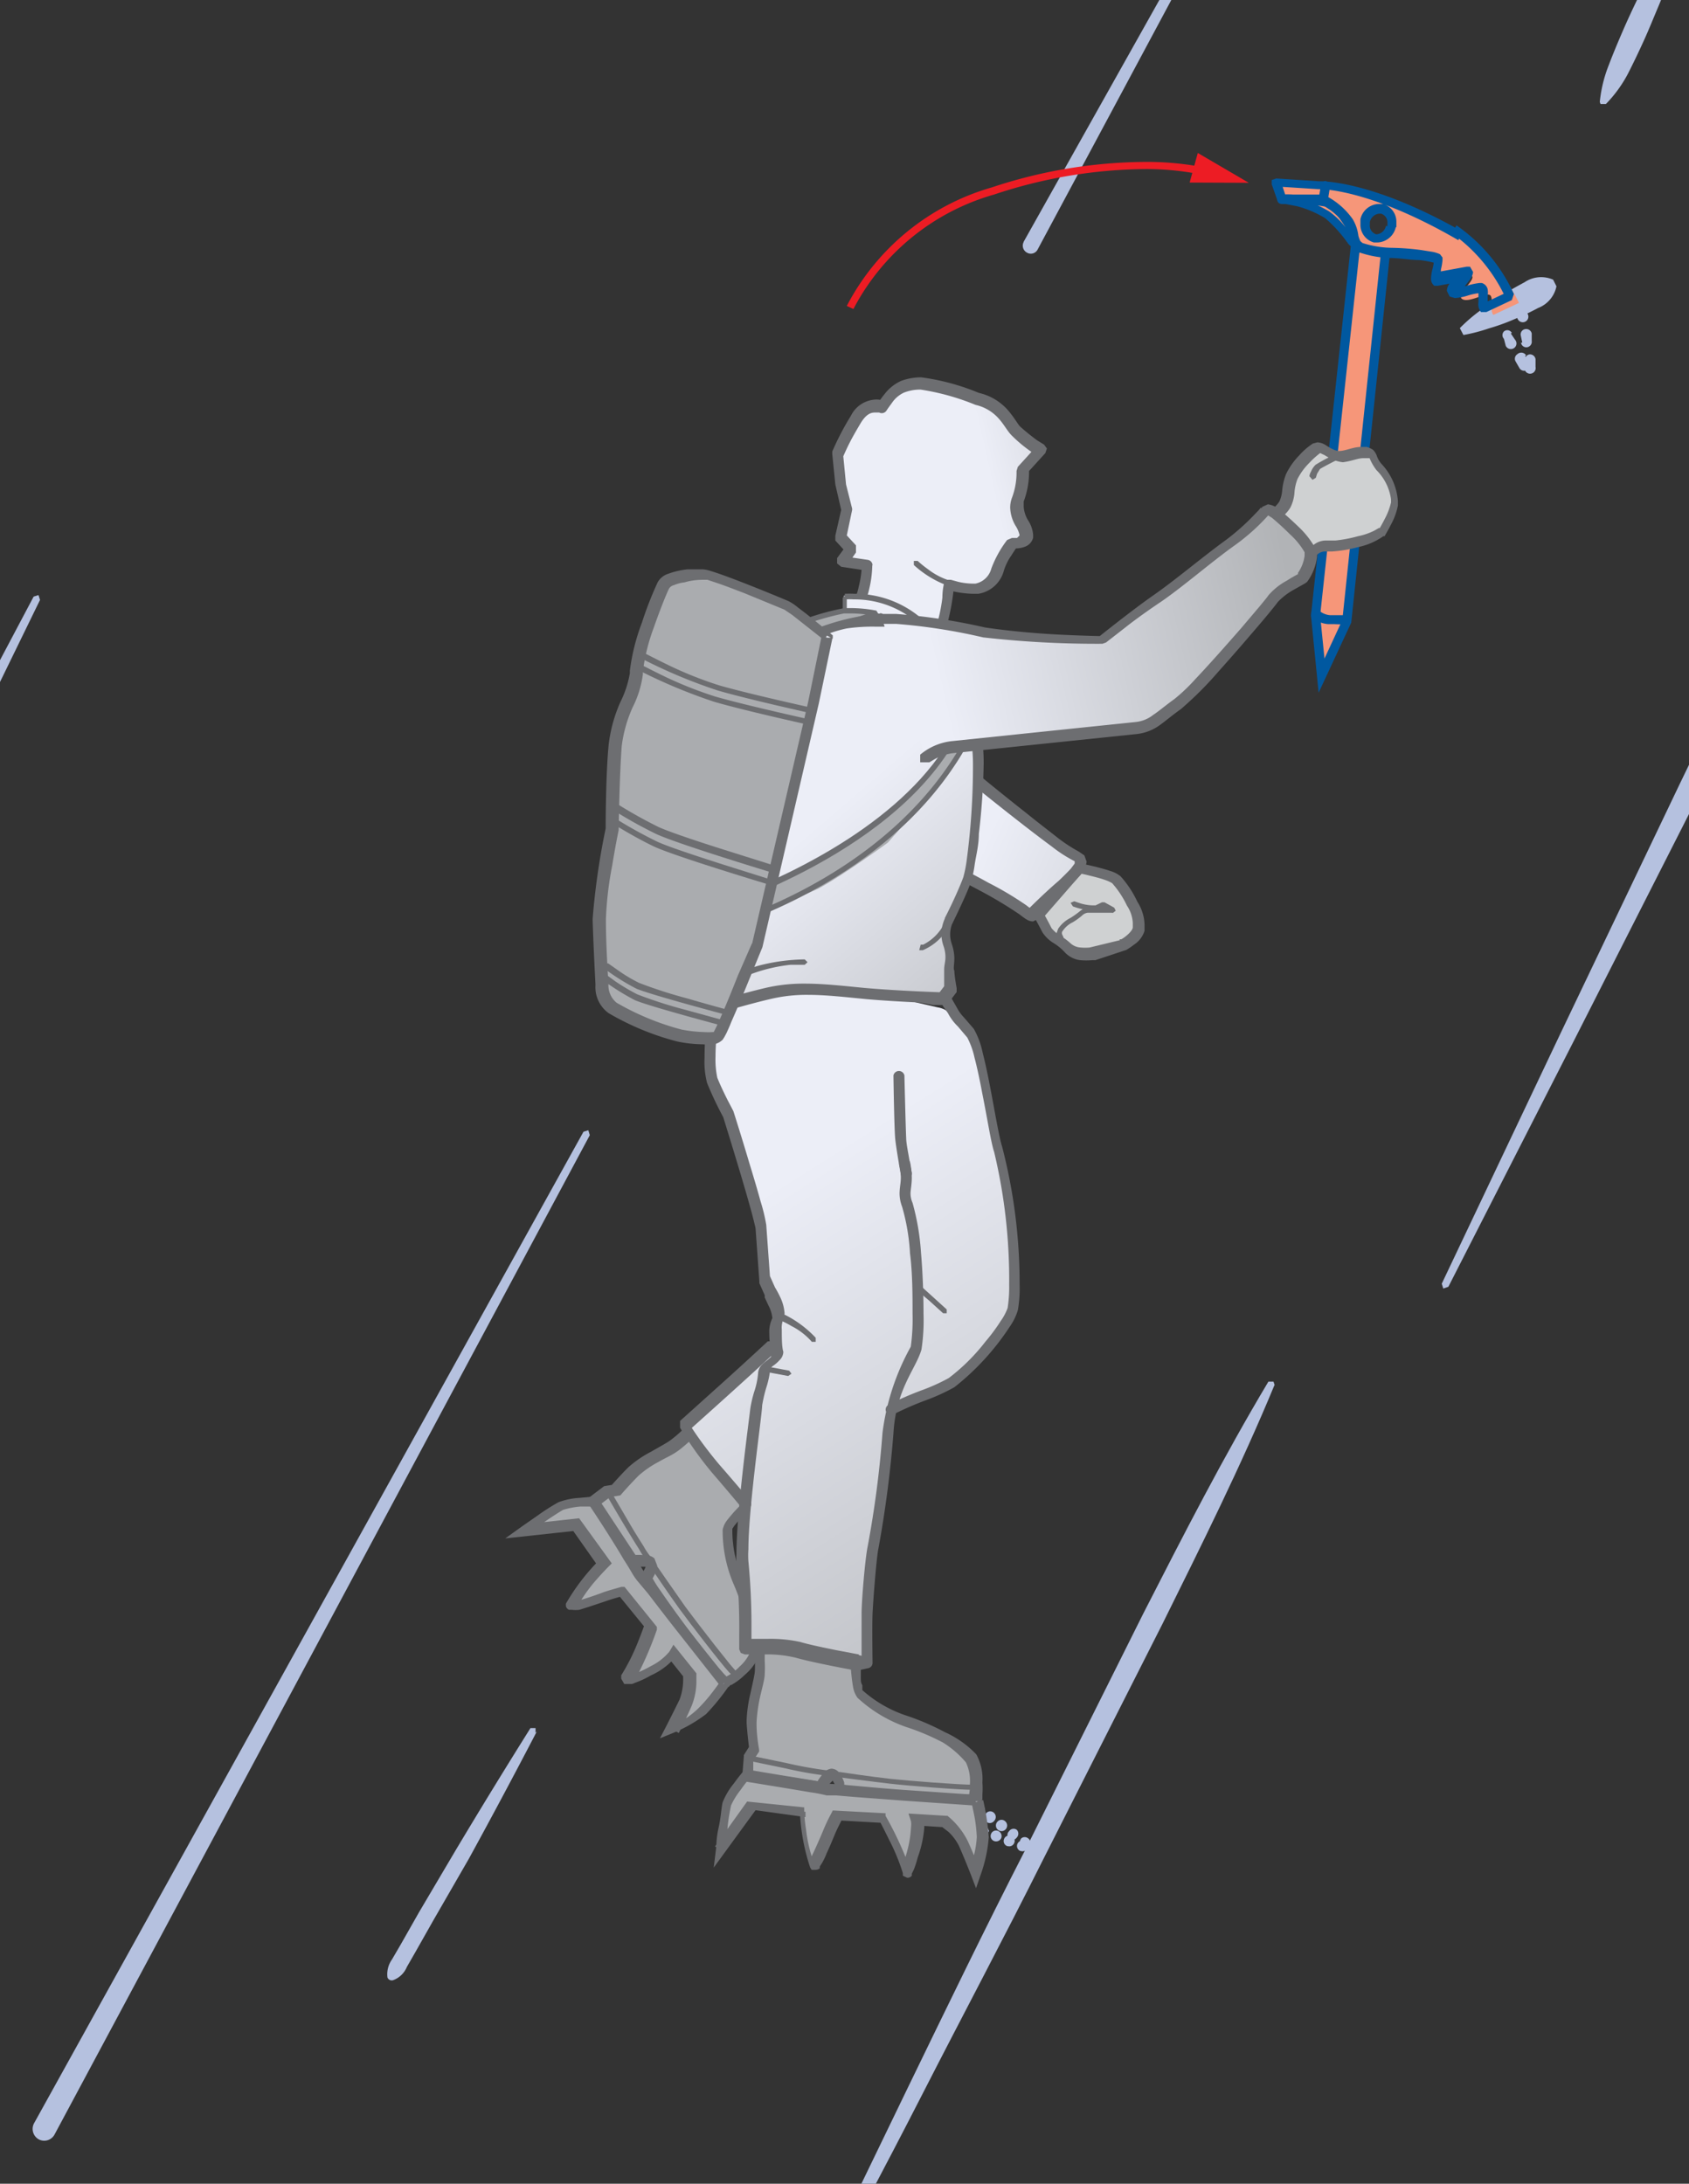
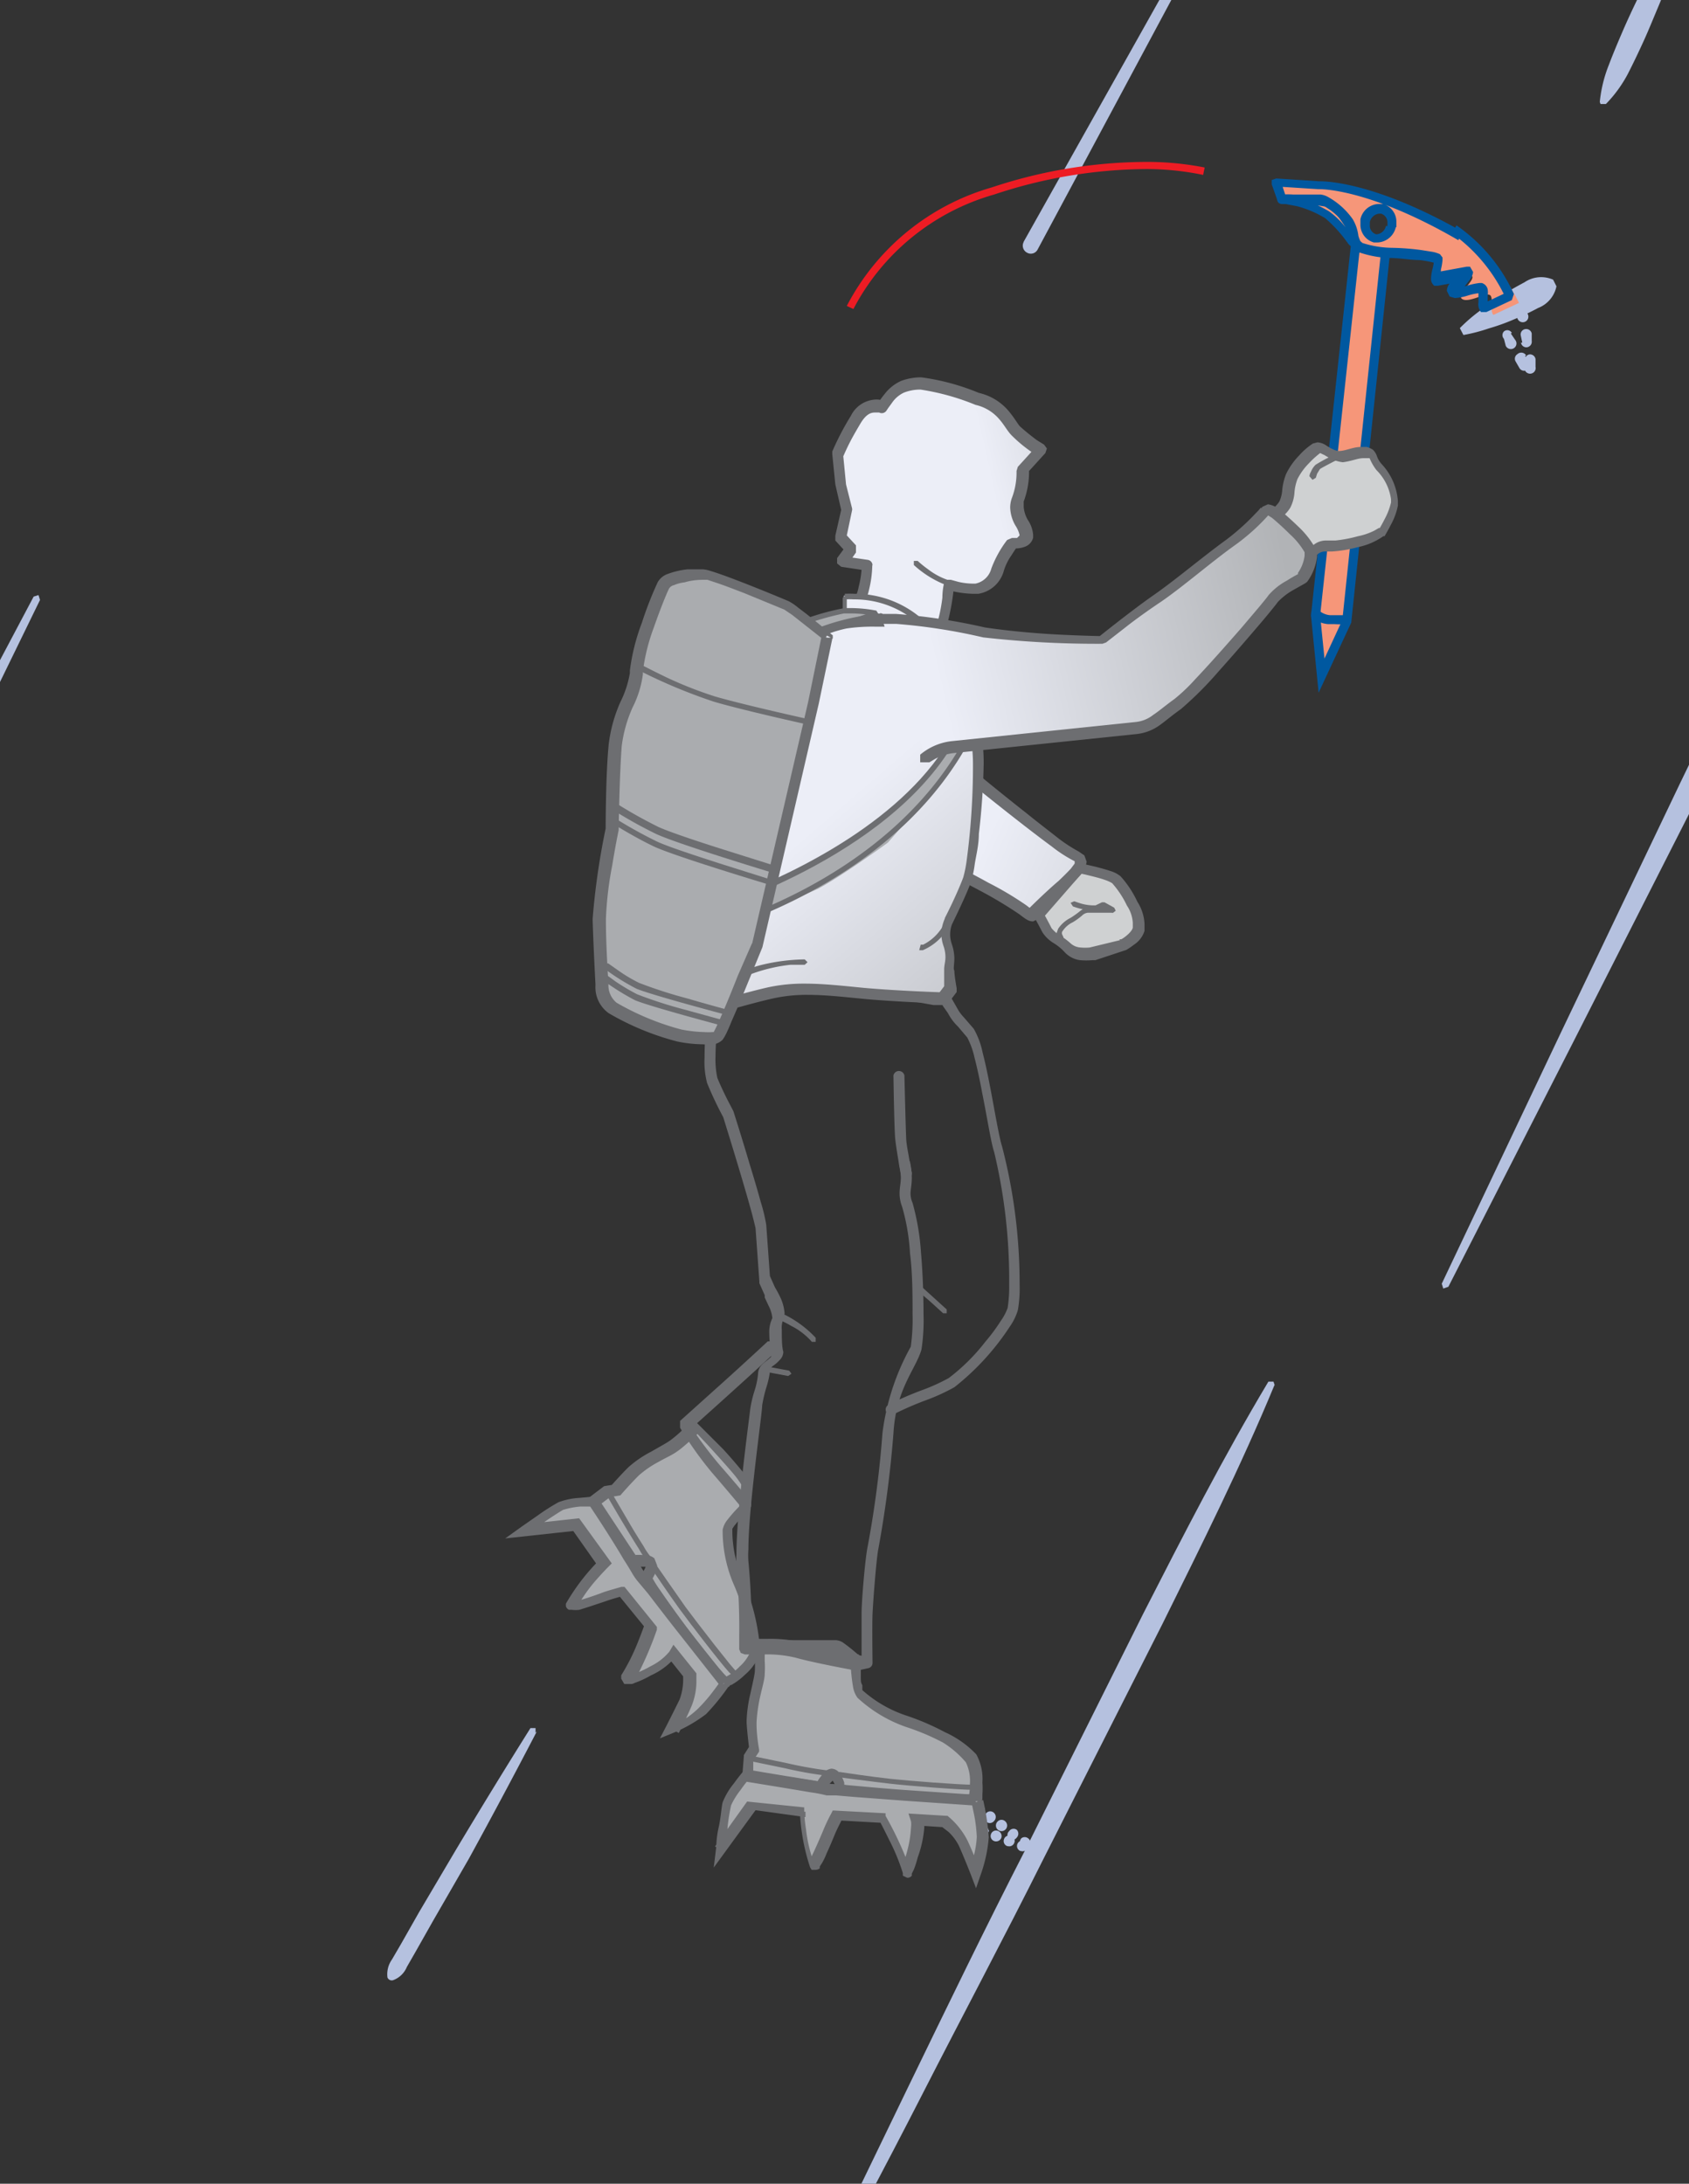
<svg xmlns="http://www.w3.org/2000/svg" xmlns:xlink="http://www.w3.org/1999/xlink" viewBox="0 0 66.26 85.65">
  <rect x="0" y="0" width="66.26" height="85.65" fill="#333333" stroke="none" />
  <defs>
    <style>.cls-1{fill:none;}.cls-2{clip-path:url(#clip-path);}.cls-3{fill:#b5c1df;}.cls-4{fill:#f69679;}.cls-5{fill:#0058a0;}.cls-6{fill:#aaacaf;}.cls-7{fill:#6d6e71;}.cls-8{clip-path:url(#clip-path-4);}.cls-9{fill:url(#linear-gradient);}.cls-10{clip-path:url(#clip-path-8);}.cls-11{clip-path:url(#clip-path-9);}.cls-12{fill:url(#linear-gradient-2);}.cls-13{fill:#cfd1d2;}.cls-14{clip-path:url(#clip-path-11);}.cls-15{fill:url(#linear-gradient-3);}.cls-16{clip-path:url(#clip-path-13);}.cls-17{fill:url(#linear-gradient-4);}.cls-18{clip-path:url(#clip-path-15);}.cls-19{fill:url(#linear-gradient-5);}.cls-20{clip-path:url(#clip-path-17);}.cls-21{fill:url(#linear-gradient-6);}.cls-22{clip-path:url(#clip-path-19);}.cls-23{fill:url(#linear-gradient-7);}.cls-24{fill:#ed1c24;}</style>
    <clipPath id="clip-path">
      <polyline class="cls-1" points="0 85.65 66.26 85.65 66.26 0 0 0 0 85.65" />
    </clipPath>
    <clipPath id="clip-path-4">
-       <path class="cls-1" d="M31.67,38.4c-.36,0-3.68.57-3.68.57a16.12,16.12,0,0,0-.06,3.36,11.87,11.87,0,0,0,.64,1.34s1.24,4,1.27,4.41L30,50.17l.22.47s.47.8.31,1.06l-.19,1c-.91.87-3.44,3.13-3.44,3.13a15.1,15.1,0,0,0,1.22,1.64c.69.8,1.14,1.42,1.14,1.42l-.05,2.23a28.45,28.45,0,0,1,0,3.53,12.55,12.55,0,0,1,2.75,0,18,18,0,0,1,1.78.67L34,65.2s.08-1.56.1-2,.11-2.35.2-2.78a47.42,47.42,0,0,0,.8-5.21l2.26-1a8.71,8.71,0,0,0,2.4-2.89,20.05,20.05,0,0,0-.59-6.22c-.2-.62-.66-4-1.08-4.55l-.38-.46a4.87,4.87,0,0,1-.41-.31.89.89,0,0,0-.52-.27s-4.65-1.08-5.11-1.08h0" />
-     </clipPath>
+       </clipPath>
    <linearGradient id="linear-gradient" x1="-2450.99" y1="-3939.55" x2="-2449.99" y2="-3939.55" gradientTransform="translate(-100867.74 62816.16) rotate(90) scale(25.61)" gradientUnits="userSpaceOnUse">
      <stop offset="0" stop-color="#eceef7" />
      <stop offset="1" stop-color="#b1b3b6" />
    </linearGradient>
    <clipPath id="clip-path-8">
      <path class="cls-1" d="M-45.55,46.8A12.93,12.93,0,0,0-45,48.18s.95,4.07.95,4.49v2.09l.18.48s.42.84.24,1.08a3.5,3.5,0,0,0-.12,1.38c0,.3.12.36.12.66s-.6,1.09-.66,1.45A40.18,40.18,0,0,0-45,66.07c0,.28-.64,3.23-.64,3.23a4.21,4.21,0,0,0,2,1c.7,0,1.93.16,1.93.16l1.3.36a17.68,17.68,0,0,0,.16-4.12,3.5,3.5,0,0,1,.2-1.49,23.5,23.5,0,0,0,1.15-4.17,24.5,24.5,0,0,1,.66-3.23s.4-4.52.06-5.63c-.18-.6.14-.75,0-1.59,0,0,.15,0,.69.39a5.94,5.94,0,0,0,2,1c.3,0,.68.4.68.4a6.1,6.1,0,0,1-.6,1A13.39,13.39,0,0,0-37,56.26c-.3,1.22-1.42,4.76-1.42,4.76a5.11,5.11,0,0,0,2,1.46,4.15,4.15,0,0,0,2.26-.17s.8-2.42,1.19-3.47,2-3.58,2.68-5.19a4.15,4.15,0,0,0,.26-2.6,13.35,13.35,0,0,0-3.18-3.89c-.66-.54-2.61-2-2.79-2.27a1,1,0,0,0-.5-.31s-4.67-1.43-5-1.43L-45,43.06a17.86,17.86,0,0,0-.54,3.74" />
    </clipPath>
    <clipPath id="clip-path-9">
      <polyline class="cls-1" points="-33.82 36.2 -17.85 63.91 -41.78 77.7 -57.75 49.98 -33.82 36.2" />
    </clipPath>
    <linearGradient id="linear-gradient-2" x1="-2451.36" y1="-3936.23" x2="-2450.36" y2="-3936.23" gradientTransform="matrix(0, 20.87, -20.87, 0, -82187.25, 51204.87)" xlink:href="#linear-gradient" />
    <clipPath id="clip-path-11">
      <path class="cls-1" d="M37.09,33.94c.71.43,2.48,1.28,3.06,1.73s.46.1.46.1.58-.61,1.07-1.06,1-1,.56-1.13a41.81,41.81,0,0,1-3.8-2.89l-1.35,3.25" />
    </clipPath>
    <linearGradient id="linear-gradient-3" x1="-2466.73" y1="-3937.53" x2="-2465.73" y2="-3937.53" gradientTransform="translate(-56796.27 35626.7) rotate(90) scale(14.43)" xlink:href="#linear-gradient" />
    <clipPath id="clip-path-13">
      <path class="cls-1" d="M35.39,15.15a2.19,2.19,0,0,0-.8.8s-.53-.29-1,.48a9.79,9.79,0,0,0-.71,1.37L33,19l.24,1L33,21l.44.48-.35.49,1,.15a2.9,2.9,0,0,1-.92,2.19c-.61.44,1.9.77,1.9.77l1.61.06a2.12,2.12,0,0,0,.4-.75,8.23,8.23,0,0,0,.24-1.48,3,3,0,0,0,1.08.14,1,1,0,0,0,.78-.75,4.14,4.14,0,0,1,.58-1s.47,0,.55-.25-.56-.82-.32-1.44a3,3,0,0,0,.2-1.18l.71-.77a5.34,5.34,0,0,1-1-.76,2.65,2.65,0,0,0-1.51-1.25A9.6,9.6,0,0,0,36.11,15a2.11,2.11,0,0,0-.72.13" />
    </clipPath>
    <linearGradient id="linear-gradient-4" x1="-2487.06" y1="-3952.25" x2="-2486.06" y2="-3952.25" gradientTransform="translate(22721.27 36075.67) scale(9.12)" xlink:href="#linear-gradient" />
    <clipPath id="clip-path-15">
      <path class="cls-1" d="M33.21,24.38a4.88,4.88,0,0,0-1.72.73c-1.69,1.48-2.15,5.76-2.24,6.46a13.76,13.76,0,0,1-1,3.78,9.72,9.72,0,0,0-.93,3.52,1.56,1.56,0,0,0,.29.79s1.59-.47,2.55-.69a12.42,12.42,0,0,1,3.75,0c1.38.12,3,.18,3,.18l.28-.37s0-.48-.08-.66a3,3,0,0,0-.05-1,1.25,1.25,0,0,1,0-.93s.55-1.11.74-1.64a23,23,0,0,0,.44-5.43,6.78,6.78,0,0,0-.92-3c-.43-.58-1.39-1.76-2.36-1.8l-.65,0a6.64,6.64,0,0,0-1.2.08" />
    </clipPath>
    <linearGradient id="linear-gradient-5" x1="-2458.06" y1="-3930.21" x2="-2457.06" y2="-3930.21" gradientTransform="translate(-56332.55 35280.22) rotate(90) scale(14.34)" xlink:href="#linear-gradient" />
    <clipPath id="clip-path-17">
      <path class="cls-1" d="M33.11,23.39v.8a3.35,3.35,0,0,1,1-.12,5.39,5.39,0,0,1,2,.87l1.05.93a5.39,5.39,0,0,0-.82-1.2,3.84,3.84,0,0,0-2.92-1.3,2.63,2.63,0,0,0-.36,0" />
    </clipPath>
    <linearGradient id="linear-gradient-6" x1="-2482.56" y1="-3881.26" x2="-2481.56" y2="-3881.26" gradientTransform="translate(-17798.23 11429.34) rotate(90) scale(4.59)" xlink:href="#linear-gradient" />
    <clipPath id="clip-path-19">
      <path class="cls-1" d="M49.66,20a7.34,7.34,0,0,1-1.41,1.29c-.93.68-2,1.62-2.87,2.19s-2.16,1.64-2.16,1.64a37.93,37.93,0,0,1-4.61-.33,15.35,15.35,0,0,0-4-.51l1.69,5.44a2.1,2.1,0,0,1,1.11-.46c.85-.09,6.58-.68,7.22-.76s.93-.44,1.63-.94A43.9,43.9,0,0,0,50,23.45a4.46,4.46,0,0,1,1.16-.8s.49-.67.3-1.1a6.1,6.1,0,0,0-1.35-1.43.63.63,0,0,0-.32-.16l-.08.05" />
    </clipPath>
    <linearGradient id="linear-gradient-7" x1="-2472.34" y1="-3952.65" x2="-2471.34" y2="-3952.65" gradientTransform="translate(35441.02 56631.52) scale(14.32)" xlink:href="#linear-gradient" />
  </defs>
  <g id="Layer_2" data-name="Layer 2">
    <g id="Layer_1-2" data-name="Layer 1">
      <g class="cls-2">
-         <path class="cls-3" d="M1.57,23.53-3.75,34.44-9,45.38c-1.79,3.63-3.7,7.2-5.57,10.79s-3.83,7.12-5.85,10.64l-.2,0-.05-.18c1.65-3.7,3.39-7.35,5.15-11S-12,48.41-10.1,44.83l5.74-10.7L1.32,23.4l.19-.06.06.19" />
-         <path class="cls-3" d="M23.14,44.52l-21,39.2a.46.46,0,0,1-.62.19.47.47,0,0,1-.19-.62h0l21.56-38.9.19-.06.06.2" />
+         <path class="cls-3" d="M1.57,23.53-3.75,34.44-9,45.38c-1.79,3.63-3.7,7.2-5.57,10.79s-3.83,7.12-5.85,10.64l-.2,0-.05-.18S-12,48.41-10.1,44.83l5.74-10.7L1.32,23.4l.19-.06.06.19" />
        <path class="cls-3" d="M40.16,9.48l8.42-15,.2-.06.06.19L40.71,9.78a.3.3,0,0,1-.42.13.31.31,0,0,1-.13-.42h0" />
        <path class="cls-3" d="M62.76,4a5.33,5.33,0,0,1,.35-1.44c.17-.45.36-.9.55-1.34s.4-.89.61-1.32.43-.87.67-1.3a.36.36,0,0,1,.48-.14.37.37,0,0,1,.16.43c-.16.46-.33.91-.52,1.36s-.37.9-.57,1.34-.41.88-.63,1.31A5.12,5.12,0,0,1,63,4.08h-.21L62.76,4" />
        <path class="cls-3" d="M21.06,67.91q-1.3,2.5-2.67,5L17,75.32l-.69,1.22-.35.61a.93.93,0,0,1-.52.51.18.18,0,0,1-.24-.1v0a1,1,0,0,1,.18-.71l.35-.6L16.44,75l1.43-2.42q1.44-2.41,2.94-4.8l.2,0,0,.18" />
        <path class="cls-3" d="M50,54.32c-1.32,3.19-2.86,6.27-4.39,9.36L40.94,72.9C39.39,76,37.79,79,36.21,82.09s-3.2,6.11-4.8,9.16l-.2.06-.06-.19c1.5-3.1,3-6.22,4.5-9.31s3-6.19,4.58-9.27l4.62-9.25c1.57-3.07,3.14-6.14,4.91-9.1l.2,0,.06.18" />
        <path class="cls-3" d="M56.56,50.35l4.66-9.82,4.69-9.81c3.16-6.52,6.29-13.06,9.49-19.56a.56.56,0,0,1,.74-.25.56.56,0,0,1,.25.74c-3.2,6.5-6.48,13-9.71,19.45l-4.92,9.69-4.94,9.68-.2.07-.06-.19" />
        <path class="cls-3" d="M57.27,12.87a6.49,6.49,0,0,1,.8-.69,10,10,0,0,1,.85-.6c.29-.18.59-.35.89-.51a1.16,1.16,0,0,1,1.12-.1l.13.26a1.16,1.16,0,0,1-.72.85,9.9,9.9,0,0,1-.93.44,8.18,8.18,0,0,1-1,.36,6.75,6.75,0,0,1-1,.26Z" />
        <path class="cls-4" d="M50.28,7.81A5.15,5.15,0,0,1,52,8.44c.6.39.85,1.1,1.15,1.13.65.06-.85-1.7-.75-1.7l-2.16-.06" />
        <path class="cls-5" d="M50.31,7.63a5.23,5.23,0,0,1,1.83.66,3.17,3.17,0,0,1,.73.74,2.66,2.66,0,0,0,.23.28l.11.08h0v.07l-.05,0,0,0v.07l-.05,0,.06,0-.07,0v0l.06,0-.07,0h0a.67.67,0,0,0-.12-.31,7.36,7.36,0,0,0-.47-.72l-.21-.3L52.3,8l0,0,0-.09,0-.13.14-.06v0h0v0h0v.18l0-.18h0v.18l0-.18,0,.18-.07-.16,0,0,0,.18-.07-.16.07.16-.12-.13,0,0,.07.16-.12-.13.12.13h-.18l.06-.13.12.13h0l-.1.15a.19.19,0,0,1-.08-.15h.18l-.1.15.1-.15,0,.18-.06,0,.1-.15,0,.18,0-.17v.17h0l0-.17v.17L51.34,8,50.28,8a.18.18,0,0,1-.17-.19.17.17,0,0,1,.18-.17l1.08,0,.74,0h.39l0,0s.07,0,.08.15L52.56,8l-.07,0h-.05V7.88l.13.11-.13.06V7.88l.13.11-.13-.11h.17l0,.11-.13-.11h0l.13-.06v.06h-.14l.13-.06h0l.17.25c.14.19.32.44.47.69a1.55,1.55,0,0,1,.29.69l-.08.21-.23.09h0a.58.58,0,0,1-.33-.19,5.34,5.34,0,0,0-.9-1,4.19,4.19,0,0,0-1.1-.47L50.42,8l-.16,0a.17.17,0,0,1-.15-.2A.17.17,0,0,1,50.31,7.63Z" />
      </g>
      <polygon class="cls-4" points="53.17 9.69 51.61 24.14 51.85 26.5 52.84 24.37 54.35 9.89 53.17 9.69" />
      <polygon class="cls-5" points="53.17 9.69 53.35 9.71 51.79 24.14 51.96 25.83 52.66 24.32 54.16 10.04 53.14 9.87 53.17 9.69 53.35 9.71 53.17 9.69 53.2 9.51 54.55 9.74 53.01 24.42 51.73 27.17 51.43 24.14 53.01 9.48 53.2 9.51 53.17 9.69" />
      <g class="cls-2">
        <path class="cls-3" d="M59.48,12.44l0-.16,0-.1a.21.21,0,0,1,.39-.17l0,.12.06.18a.22.22,0,1,1-.41.13Zm.24,1-.06-.28a.21.21,0,0,1,.17-.25.22.22,0,0,1,.26.17c0,.1,0,.2,0,.29a.22.22,0,0,1-.18.25.21.21,0,0,1-.24-.18Zm.11,1c0-.08,0-.18,0-.29A.21.21,0,0,1,60,13.9a.22.22,0,0,1,.24.19c0,.12,0,.22,0,.3a.22.22,0,1,1-.43,0Zm0-.48.15.26a.21.21,0,0,1-.08.29.21.21,0,0,1-.29-.07l-.15-.26a.21.21,0,0,1,.07-.29A.22.22,0,0,1,59.87,13.94Zm-.56-.88.17.25a.22.22,0,1,1-.37.23L59,13.29A.21.21,0,0,1,59,13,.2.2,0,0,1,59.31,13.06Zm-.64-.85.17.19h0l0,0a.21.21,0,1,1-.33.27l0,0,.17-.14-.16.14-.17-.18v-.31Z" />
        <path class="cls-5" d="M51.74,23.94h0a.75.75,0,0,0,.45.19h.22c.23,0,.4,0,.4,0a.18.18,0,0,1,0,.35,3.58,3.58,0,0,1-.45,0h-.25a1.11,1.11,0,0,1-.67-.29V24Z" />
        <path class="cls-4" d="M57.3,9.26c-3.62-2.1-5.57-2-5.57-2l-1.67-.11.22.66a12.1,12.1,0,0,1,1.56,0A2.36,2.36,0,0,1,53,8.73c.22.34.13.9.47,1a3.87,3.87,0,0,0,1.21.2,6.67,6.67,0,0,1,1.79.23c.11.06-.19.78,0,.88l1.26-.23c.21.14-.61.73-.38.91s.86-.21,1.07-.16,0,.65.17.79l1-.47A6.56,6.56,0,0,0,57.3,9.26M54.58,8.9a.52.52,0,1,1-.37-.7.56.56,0,0,1,.37.7" />
        <path class="cls-5" d="M57.3,9.26l-.09.16c-3.29-1.91-5.17-2-5.44-2h-.05l-1.4-.09.13.4-.17.06V7.63a3.54,3.54,0,0,1,.45,0c.45,0,.82,0,1.08,0h0a.79.79,0,0,1,.26.08,2.92,2.92,0,0,1,1,.89,1.67,1.67,0,0,1,.22.65,1.17,1.17,0,0,0,.08.21l.08.07a3.91,3.91,0,0,0,1.16.19,9.78,9.78,0,0,1,1.16.09l.44.07a1.32,1.32,0,0,1,.28.09l.1.13,0,.11a2.33,2.33,0,0,1-.06.35,1.6,1.6,0,0,0,0,.31v0l-.08,0,0-.08,0,0-.08,0,0-.08-.09.16,0-.18,1.26-.23.13,0,.12.21a.55.55,0,0,1-.11.27c-.07.11-.17.22-.24.32l-.09.13,0,0h-.07l0-.06,0,.06h-.07l0-.06-.05.06,0-.08,0,0-.05.06,0-.08h0a2.11,2.11,0,0,0,.43-.08,2.68,2.68,0,0,1,.5-.11h.09a.33.33,0,0,1,.23.24.83.83,0,0,1,0,.27v.35l0,0,0,0h0l0,0,0,0-.13.12-.08-.16,1-.47.08.16-.16.08a6.42,6.42,0,0,0-2.11-2.54l.09-.16.09-.15a6.61,6.61,0,0,1,2.25,2.69l-.08.24-1,.47-.21,0a.49.49,0,0,1-.1-.39v-.37h0l0,0,0,0h0l0,0,0,0,0-.05v.06h0l0-.05v.06h0a2.41,2.41,0,0,0-.41.09,2.07,2.07,0,0,1-.52.1l-.2-.06-.11-.22a.5.5,0,0,1,.1-.28A2.85,2.85,0,0,1,57.4,11l.09-.13,0,0h.1l-.06.08,0-.08h.1l-.06.08.1-.14,0,.17-1.27.23-.13,0a.34.34,0,0,1-.13-.29,1.67,1.67,0,0,1,.06-.38,1.66,1.66,0,0,0,.05-.28h.07l-.07,0v0h.07l-.07,0,.13-.06-.07.12-.06-.06.13-.06-.07.12h0a3.84,3.84,0,0,0-.63-.12c-.32,0-.7-.07-1.07-.08a4,4,0,0,1-1.25-.21.46.46,0,0,1-.29-.23,1.65,1.65,0,0,1-.15-.46,1.13,1.13,0,0,0-.13-.38,2.84,2.84,0,0,0-.6-.6l-.26-.17-.09,0h0V8h0V8H51.8c-.31,0-.65,0-1.08,0H50.3l-.18-.12-.23-.65,0-.17L50.07,7l1.67.11v0h.05c.33,0,2.28.09,5.62,2ZM54.58,8.9l.18,0a.77.77,0,0,1-.72.61l-.14,0a.72.72,0,0,1-.53-.72l0-.19A.76.76,0,0,1,54.1,8l.15,0a.72.72,0,0,1,.53.72l0,.19-.18,0-.17,0V8.75a.36.36,0,0,0-.25-.37H54.1a.42.42,0,0,0-.36.33v.11a.35.35,0,0,0,.25.37H54a.41.41,0,0,0,.37-.33Z" />
-         <path class="cls-5" d="M52.18,7.31l-.09.55a.18.18,0,0,1-.21.15.18.18,0,0,1-.15-.2l.09-.56A.19.19,0,0,1,52,7.1a.2.2,0,0,1,.15.21" />
        <polyline class="cls-3" points="38.43 70.74 38.58 70.81 38.64 70.96 38.58 71.11 38.43 71.17 38.27 71.11 38.21 70.96 38.27 70.81 38.43 70.74" />
        <path class="cls-3" d="M40.33,72.1h0a.21.21,0,0,1,.05.3.22.22,0,0,1-.31,0,.22.22,0,0,1,0-.3A.21.21,0,0,1,40.33,72.1Zm-.44-.33h0a.22.22,0,0,1,0,.3.21.21,0,0,1-.3.05.2.2,0,0,1,0-.3A.21.21,0,0,1,39.89,71.77Zm-.45-.33h0a.22.22,0,1,1-.3,0A.21.21,0,0,1,39.44,71.44ZM39,71.11h0a.22.22,0,0,1,0,.31.21.21,0,1,1-.34-.26A.21.21,0,0,1,39,71.11Z" />
        <polyline class="cls-3" points="40.65 72.39 40.8 72.45 40.86 72.6 40.8 72.75 40.65 72.82 40.49 72.75 40.43 72.6 40.49 72.45 40.65 72.39" />
        <path class="cls-3" d="M39,72.21h0a.21.21,0,0,1-.12-.28.21.21,0,0,1,.27-.12.22.22,0,0,1,.13.28A.22.22,0,0,1,39,72.21Zm.52.2h0a.21.21,0,0,1-.13-.28.21.21,0,0,1,.28-.12.2.2,0,0,1,.12.27A.21.21,0,0,1,39.54,72.41Zm.51.19h0a.21.21,0,0,1-.12-.27.21.21,0,1,1,.4.15A.21.21,0,0,1,40.05,72.6Z" />
        <polyline class="cls-3" points="38.58 71.6 38.73 71.66 38.8 71.81 38.73 71.97 38.58 72.03 38.43 71.97 38.36 71.81 38.43 71.66 38.58 71.6" />
      </g>
      <g class="cls-2">
        <path class="cls-6" d="M33.56,65.14a3.52,3.52,0,0,0,.21,1.3,5.07,5.07,0,0,0,1.83,1.09A7.63,7.63,0,0,1,38.23,69a2.29,2.29,0,0,1,.09,1.63,6.7,6.7,0,0,1-1.56,0,35.58,35.58,0,0,1-3.68-.41c-.09,0-.18-.64-.42-.63s-.44.51-.44.51l-2.9-.43.06-.69.21-.33s-.06-.52-.1-1a15.33,15.33,0,0,1,.33-2c0-.34,0-1.06,0-1.06a21.86,21.86,0,0,1,3.09.06,6.47,6.47,0,0,1,.64.51" />
        <path class="cls-7" d="M33.56,65.14h.21s0,.26,0,.55,0,.29.06.41l0,.14,0,.05h0a4.89,4.89,0,0,0,1.73,1,9.78,9.78,0,0,1,1.51.65,3.9,3.9,0,0,1,1.23.87,2,2,0,0,1,.24,1.1,3.18,3.18,0,0,1,0,.47l0,.19a.35.35,0,0,1-.16.18.65.65,0,0,1-.24.06h-.33c-.27,0-.64,0-1.09,0s-1.33-.1-2.11-.18l-1-.13-.37,0a1.09,1.09,0,0,1-.23-.06.44.44,0,0,1-.14-.13c-.05-.12-.09-.25-.14-.36l-.07-.12h0l0,0v0h0l0,0v0l0-.06v.07h0l0-.06v.07h0v0l0,0h0v0l0,0h0L32.5,70l-.07.12,0,0-.07.15-3.25-.48.07-.89v-.06l.24-.38.18.12-.21,0s-.07-.53-.1-1v-.1a5.29,5.29,0,0,1,.15-1.06c.08-.37.16-.71.17-.84a3.25,3.25,0,0,0,0-.47c0-.29,0-.56,0-.56v-.22h.22s.87,0,1.69,0c.34,0,.67,0,.93,0l.34,0a.65.65,0,0,1,.26.08,7.31,7.31,0,0,1,.66.53l.07.06v.1h-.21l-.15.16a2.49,2.49,0,0,0-.22-.19,4.12,4.12,0,0,0-.39-.3l.05-.07,0,.08h0l0-.07,0,.08a2.6,2.6,0,0,0-.45,0h-.86c-.81,0-1.68,0-1.68,0v-.22H30s0,.28,0,.58a4,4,0,0,1,0,.51c0,.2-.1.53-.18.89a6.09,6.09,0,0,0-.14,1v.07c0,.49.1,1,.1,1v.08l-.23.35,0,.44,2.7.4,0,.21L32,70a1.87,1.87,0,0,1,.16-.27l.17-.22a.5.5,0,0,1,.29-.14h0a.41.41,0,0,1,.32.18,1.39,1.39,0,0,1,.18.37l0,.13h0l-.13.08.06-.14.07.06-.13.08.06-.14h0a4.73,4.73,0,0,0,.56.1c.86.11,2.39.26,3,.29l1.07,0h.39v0h0v0h0l.06.14-.13-.09.07,0,.06.14-.13-.09h0a2.11,2.11,0,0,0,.05-.51,1.66,1.66,0,0,0-.16-.85A3.87,3.87,0,0,0,37,68.35a9.11,9.11,0,0,0-1.44-.61,5.43,5.43,0,0,1-1.92-1.15,1,1,0,0,1-.17-.4,6.78,6.78,0,0,1-.1-1h.22l-.15.16Z" />
        <path class="cls-7" d="M29.4,68.85l1.45.3a16.25,16.25,0,0,0,1.78.31h0l.11.1-.1.11h0a14.73,14.73,0,0,1-1.82-.31l-1.45-.3-.09-.13Z" />
        <path class="cls-7" d="M32.93,69.5s1.26.19,2,.27,2.68.23,3.24.23h.11l0,0,0,0h0l0,0,0,0,.14.06-.05.14-.19,0c-.58,0-2.56-.16-3.26-.24s-2.06-.26-2.07-.26l-.09-.13Z" />
        <path class="cls-6" d="M38.36,70.65a9.94,9.94,0,0,1,.22,1.41,5.37,5.37,0,0,1-.3,1.39s-.25-.64-.46-1.11a2.92,2.92,0,0,0-.74-.89L36,71.39a3.53,3.53,0,0,1-.42,2,13.42,13.42,0,0,0-1-2.13l-1.81-.1s-.23.44-.33.68-.57,1.38-.62,1.24A8.39,8.39,0,0,1,31.47,71l-1.93-.21-1.2,1.66s.16-1.38.25-1.7a5.53,5.53,0,0,1,.73-1.1s2.94.46,3.26.55,5.78.45,5.78.45" />
        <path class="cls-7" d="M38.36,70.65l.21-.05a10,10,0,0,1,.22,1.46v0a5.69,5.69,0,0,1-.31,1.45l-.19.55-.21-.55s-.25-.64-.46-1.11a2,2,0,0,0-.41-.55L37,71.69l-.08-.07.14-.17,0,.22L36,71.6v-.21l.21-.07a1,1,0,0,1,.05.36A4.44,4.44,0,0,1,36,72.86a3.78,3.78,0,0,1-.15.47l-.08.16,0,.08a.22.22,0,0,1-.18.08l-.17-.08,0-.1h0a8.12,8.12,0,0,0-.54-1.31c-.21-.43-.39-.77-.39-.77l.19-.1,0,.21-1.8-.1v-.21l.19.1s-.23.44-.32.66-.19.46-.32.74a2.74,2.74,0,0,1-.18.38l-.09.14,0,.07a.28.28,0,0,1-.17.06l-.15,0-.06-.1a8.07,8.07,0,0,1-.4-2.18h.22l0,.21L29.64,71,28,73.25l.1-.82s0-.35.09-.74.11-.81.16-1a2.77,2.77,0,0,1,.44-.74c.17-.24.34-.44.34-.44l.08-.1.12,0,1.51.25,1.11.18.66.13h0c.28,0,1.73.16,3.08.25l2.64.18h.16l0,.16-.21.05v.21l-2.77-.19-2-.15-.7-.06-.38,0a5.46,5.46,0,0,0-.62-.12c-1-.17-2.61-.43-2.61-.43l0-.21.17.13s-.16.19-.32.42a2.93,2.93,0,0,0-.37.6,7.62,7.62,0,0,0-.15,1c-.06.38-.1.73-.1.73l-.21,0-.17-.12,1.26-1.76,2.24.23V71s0,.32.07.75a5.66,5.66,0,0,0,.3,1.29l-.18.08L32,73l.06.07-.18.08L32,73l-.13.15v-.2L32,73l-.13.15v0L31.74,73a.27.27,0,0,1,.12,0v.18L31.74,73l.05.06L31.73,73h0l.05.06L31.73,73a.58.58,0,0,0,.1-.17c.15-.3.37-.81.45-1a6.31,6.31,0,0,1,.33-.7l.06-.12,2.07.11,0,.1a13.31,13.31,0,0,1,1,2.19h0l-.18,0,.14-.11,0,.07-.18,0,.14-.11-.16.13v-.21l.16.08-.16.13v0l-.14-.13a.18.18,0,0,1,.14-.06v.19l-.14-.13h0a4.31,4.31,0,0,0,.23-.66,4.44,4.44,0,0,0,.15-.94.88.88,0,0,0,0-.22l-.1-.31,1.48.09.05,0a3,3,0,0,1,.8,1c.22.48.47,1.12.47,1.13l-.2.07-.21-.07a2.64,2.64,0,0,0,.15-.48,3.71,3.71,0,0,0,.14-.82v0a6,6,0,0,0-.1-.85l-.11-.52.21,0v0Z" />
        <path class="cls-6" d="M29.3,59s-.77.7-.8,1a4.87,4.87,0,0,0,.39,2,7.2,7.2,0,0,1,.67,2.82A2.21,2.21,0,0,1,28.44,66a6.37,6.37,0,0,1-1-1.12,35,35,0,0,1-2.09-2.93c0-.08.35-.54.18-.7s-.65,0-.65,0l-1.56-2.37.54-.41.38-.06s.33-.38.67-.73a13.36,13.36,0,0,1,1.63-1c.27-.2.77-.69.77-.69a20.64,20.64,0,0,1,2,2.28,7.41,7.41,0,0,1,0,.79" />
        <path class="cls-7" d="M29.3,59l.15.16s-.19.17-.38.37l-.26.31-.08.12,0,0v.14a4.76,4.76,0,0,0,.38,1.78,8.53,8.53,0,0,1,.7,2.72,1,1,0,0,1,0,.25,2,2,0,0,1-.59.84,2.44,2.44,0,0,1-.37.3l-.16.1-.19,0-.1,0-.2-.14c-.19-.19-.48-.53-.9-1.05-.28-.35-.78-1-1.23-1.64-.22-.31-.43-.6-.59-.84l-.19-.3L25.14,62h0v-.08a.4.4,0,0,1,.05-.19l.12-.23.05-.15h0l.08,0-.06.05,0,0,.08,0-.06.05,0,0,0,0h0l0,0,0,0H25.3l-.24,0-.13,0-.15.05L23,58.82l.7-.53,0,0,.43-.07,0,.21-.17-.14s.34-.39.69-.74a4.31,4.31,0,0,1,.89-.61c.33-.19.66-.37.76-.45a4.6,4.6,0,0,0,.47-.4l.28-.26.16-.15.15.15,1,1c.25.27.49.55.68.78a3.83,3.83,0,0,1,.24.31.58.58,0,0,1,.13.26,6.7,6.7,0,0,1,.05.83v.09l-.07.07L29.3,59h-.21s0-.13,0-.29a3.28,3.28,0,0,0,0-.47h.08l-.08,0v0h.08l-.08,0a3.72,3.72,0,0,0-.33-.45c-.28-.33-.68-.77-1-1.12l-.57-.61L27.3,56l.15.16s-.5.48-.79.7-.48.28-.81.47a4,4,0,0,0-.79.54c-.34.34-.67.72-.67.72l-.05.06-.41.07-.33.25,1.45,2.2-.18.12L24.81,61A2,2,0,0,1,25.3,61a.53.53,0,0,1,.37.12l.11.28a1,1,0,0,1-.13.42l-.08.15,0,0h0l-.13,0h.14v0l-.13,0h0l.17-.05v.05h-.18l.17-.05-.21.06.21-.06h0a4.45,4.45,0,0,0,.3.47c.47.69,1.35,1.89,1.75,2.38s.49.61.66.79a2.15,2.15,0,0,0,.2.21l.06,0h0v0h0v0l-.07.16v-.17h.07l-.07.16v-.08l0-.09h0v.09l0-.09a1.93,1.93,0,0,0,.5-.38,1.63,1.63,0,0,0,.42-.57v-.16a8.31,8.31,0,0,0-.66-2.53,5.33,5.33,0,0,1-.42-2V60a.89.89,0,0,1,.18-.38,5.66,5.66,0,0,1,.7-.75l.14.16h0Z" />
      </g>
      <g class="cls-8">
        <rect class="cls-9" x="20.72" y="37" width="25.39" height="29.76" transform="translate(-22.49 25.75) rotate(-32.16)" />
      </g>
      <g class="cls-2">
        <path class="cls-7" d="M35.48,42.17s.05,2.08.07,2.47c0,.18.07.53.12.82s.1.53.1.53a.22.22,0,0,1-.18.25.22.22,0,0,1-.25-.17s-.18-1-.22-1.4-.07-2.48-.07-2.49a.22.22,0,0,1,.43,0Z" />
        <path class="cls-7" d="M30.58,51.47a4.29,4.29,0,0,1,1.42,1l0,.16-.15,0a2.67,2.67,0,0,0-.8-.62,4.5,4.5,0,0,0-.54-.27l0-.14Z" />
      </g>
      <polyline class="cls-7" points="30.21 53.62 30.96 53.76 31.05 53.88 30.92 53.97 30.17 53.83 30.09 53.71 30.21 53.62" />
      <g class="cls-2">
        <path class="cls-6" d="M28.43,66a10.12,10.12,0,0,1-.88,1.07,5.19,5.19,0,0,1-1.2.69s.3-.59.51-1.06A2.79,2.79,0,0,0,27,65.63l-.66-.82a3.53,3.53,0,0,1-1.74,1,12.58,12.58,0,0,0,.92-2.07l-1.11-1.37-.7.21c-.29.11-1.36.49-1.3.36A8.22,8.22,0,0,1,23.7,61.3l-1.11-1.52-2,.22s1.1-.79,1.39-.93a5.59,5.59,0,0,1,1.27-.19S24.85,61.3,25,61.59,28.43,66,28.43,66" />
        <path class="cls-7" d="M28.43,66l.17.12a8.67,8.67,0,0,1-.9,1.11,5.7,5.7,0,0,1-1.27.73l-.54.22.27-.52s.3-.59.5-1a2.24,2.24,0,0,0,.14-.84v-.16l.21,0-.17.14-.66-.83.17-.13.19.1a2.69,2.69,0,0,1-1,.77,3.73,3.73,0,0,1-.54.26l-.21.08-.18,0-.12,0-.12-.21,0-.13A7.88,7.88,0,0,0,25,64.47c.18-.44.3-.79.3-.79l.21.07-.17.13-1.11-1.36.17-.14.06.21s-.47.13-.69.21l-.66.22-.38.12a1.17,1.17,0,0,1-.3,0l-.11,0A.23.23,0,0,1,22.2,63l0-.1a8.21,8.21,0,0,1,1.31-1.71l.16.15-.18.13-1-1.42-2.67.29.67-.48.59-.41a8.48,8.48,0,0,1,.83-.53,2.76,2.76,0,0,1,.82-.17l.53-.05h.13l.07.1.8,1.25.59.92.34.56v0c.14.23,1,1.34,1.81,2.38s1.59,2,1.59,2l.1.13-.1.13L28.43,66l-.17.13-1.67-2.12c-.42-.53-.84-1.08-1.17-1.51L25,62a2.41,2.41,0,0,1-.21-.31s-.15-.26-.32-.52C24,60.36,23.1,59,23.09,59l.19-.12v.21l-.52,0a3.25,3.25,0,0,0-.67.13c-.11.06-.47.29-.77.5l-.59.41L20.62,60l0-.22,2.1-.23L24,61.32l-.13.13s-.23.23-.5.54a6,6,0,0,0-.74,1.06L22.44,63h.19l0,.09L22.44,63h0l.08-.19a.23.23,0,0,1,.12.19h-.2l.08-.19-.06.13v-.14h.06l-.06.13v-.14l.19,0c.31-.08.82-.26,1-.33s.71-.21.72-.22l.13,0,1.27,1.57,0,.11a13.82,13.82,0,0,1-.94,2.12l-.16-.11h.19l0,.11-.16-.11h0l.1-.18.11.18h-.21l.1-.18-.08.16v-.18l.08,0-.08.16v-.18h0a4.27,4.27,0,0,0,.81-.36,2.21,2.21,0,0,0,.73-.57l.16-.27.9,1.12v.26a2.6,2.6,0,0,1-.18,1c-.2.48-.51,1.08-.51,1.08l-.19-.1-.08-.2s.2-.08.45-.21A3.33,3.33,0,0,0,27.4,67a6.19,6.19,0,0,0,.55-.63c.17-.22.3-.41.3-.41l.18.13-.17.13Z" />
        <path class="cls-7" d="M23.93,58.44l.75,1.28c.19.33.4.66.57.93a2.77,2.77,0,0,0,.36.51v.16h-.15a3,3,0,0,1-.39-.56c-.52-.81-1.33-2.22-1.33-2.22l0-.14Z" />
        <path class="cls-7" d="M25.75,61.39s.69,1,1.15,1.65c.23.31.71.94,1.15,1.5l.59.74.2.23.06.07h0l0,0,0,0h0l0,0,0,0,0,.14-.15,0-.14-.12c-.38-.42-1.55-1.94-1.95-2.49s-1.15-1.66-1.15-1.66l0-.15Z" />
        <path class="cls-7" d="M34.87,55.09a13.09,13.09,0,0,1,1.26-.55,7.61,7.61,0,0,0,1.09-.49,7.68,7.68,0,0,0,1.44-1.43,7,7,0,0,0,.6-.81,2.1,2.1,0,0,0,.27-.51,5.35,5.35,0,0,0,.06-.91A21.49,21.49,0,0,0,39,45.18c-.12-.35-.27-1.33-.47-2.32-.09-.49-.2-1-.3-1.38a3.17,3.17,0,0,0-.28-.78l.17-.13-.16.14-.39-.46.17-.13-.13.17a2,2,0,0,1-.42-.55L37,39.47l-.05-.09,0,0h0l.11-.07-.1.09v0l.11-.07-.1.09-.07,0-.13,0,0,0h0l-.15,0s-1.1-.2-2.26-.39l-1.65-.26c-.48-.07-.86-.12-.94-.12h0c-.15,0-1.09.15-2,.29L28,39.23,28,39l.21,0-.07.84c0,.48-.07,1.09-.07,1.59a3.42,3.42,0,0,0,.07.84c.11.28.27.61.4.87l.23.44v0s.32,1,.63,2.05c.16.52.32,1.06.44,1.5a6.71,6.71,0,0,1,.22.91l.15,2.09H30l.2-.09.21.47-.19.09.18-.11a3.86,3.86,0,0,1,.19.35,1.77,1.77,0,0,1,.19.68l-.06.25a.86.86,0,0,0-.05.38c0,.31,0,.68.06.87v0a.46.46,0,0,1-.14.32,1.5,1.5,0,0,1-.29.25l-.08.08v0h0v0a3.57,3.57,0,0,1-.16.76,5.63,5.63,0,0,0-.16.69c0,.34-.54,4-.54,5.65a3.18,3.18,0,0,0,0,.47,26,26,0,0,1,.12,2.69c0,.34,0,.57,0,.57h-.21l0-.22s.36,0,.81,0a5.51,5.51,0,0,1,1.31.12c.33.1.91.22,1.4.32l.9.17,0,.22-.05-.21L34,65l0,.21H33.8s0-1.44,0-1.93.14-2.16.24-2.63a40.52,40.52,0,0,0,.58-4.45,9.36,9.36,0,0,1,1.11-3.38,7.89,7.89,0,0,0,.07-1.29c0-.71,0-1.59-.1-2.37a8.2,8.2,0,0,0-.31-1.83,1.48,1.48,0,0,1-.1-.51c0-.24.05-.41.05-.63a1.89,1.89,0,0,0-.06-.48.22.22,0,1,1,.43-.09,3.25,3.25,0,0,1,.06.57c0,.28-.05.47-.05.63a.94.94,0,0,0,.08.36,9.44,9.44,0,0,1,.33,1.94c.07.8.1,1.69.1,2.41a7.66,7.66,0,0,1-.08,1.4c-.22.77-1,1.54-1.1,3.29a44.18,44.18,0,0,1-.59,4.52c-.08.38-.21,2.09-.23,2.56s0,1.92,0,1.92a.21.21,0,0,1-.17.21l-.41.09h-.09s-1.64-.3-2.34-.5A4.68,4.68,0,0,0,30,64.89c-.43,0-.78,0-.78,0l-.16-.06L29,64.69v-.56a24.61,24.61,0,0,0-.11-2.64,4.1,4.1,0,0,1,0-.52c0-1.7.51-5.38.54-5.69a4.55,4.55,0,0,1,.18-.76,3.12,3.12,0,0,0,.13-.65v0a.5.5,0,0,1,.14-.33c.1-.11.22-.18.29-.25l.08-.07v0h0c0-.17-.07-.56-.07-.91a1.24,1.24,0,0,1,.12-.61l0,0h0l0,0h0v0a1.32,1.32,0,0,0-.15-.49L30,50.89,30,50.8v0l-.21-.47,0-.07-.15-2.09s-.09-.4-.21-.82c-.36-1.3-1.06-3.54-1.06-3.54l.21-.07-.19.11a14,14,0,0,1-.65-1.37,3.3,3.3,0,0,1-.1-1c0-1,.15-2.47.15-2.47a.2.2,0,0,1,.18-.19l1.7-.28c.88-.13,1.79-.27,2-.29h0c.16,0,.51,0,1,.12,1.45.22,3.92.65,3.92.65l0,.21L36.43,39a.94.94,0,0,1,.43-.13.52.52,0,0,1,.4.17l.05.08.25.44a1.6,1.6,0,0,0,.25.34l0,0,.39.45h0a3.15,3.15,0,0,1,.35.94c.16.61.31,1.42.44,2.13s.25,1.34.32,1.54A21.4,21.4,0,0,1,40,50.39a4.88,4.88,0,0,1-.07,1,2.26,2.26,0,0,1-.32.65,9.91,9.91,0,0,1-2.17,2.37,7.86,7.86,0,0,1-1.17.53,12.59,12.59,0,0,0-1.21.53.21.21,0,0,1-.29-.08A.22.22,0,0,1,34.87,55.09Z" />
        <path class="cls-7" d="M30.45,53c-.92.87-3.45,3.13-3.45,3.13l-.14-.16.18-.12s.13.21.34.51.52.71.86,1.11c.7.8,1.17,1.37,1.17,1.37a.21.21,0,0,1,0,.3.22.22,0,0,1-.31,0s-.47-.57-1.16-1.37A14.09,14.09,0,0,1,26.68,56l0-.27,1.38-1.24c.75-.67,1.61-1.46,2.06-1.88h.31Z" />
        <path class="cls-7" d="M36,50.38h0l.06,0,.54.49.54.49v.15H37l-.54-.49L36,50.63,36,50.58h0l.06-.09v.11l-.06,0,.06-.09v.11l-.11-.11Z" />
      </g>
      <g class="cls-2">
        <g class="cls-10">
          <g class="cls-11">
            <rect class="cls-12" x="-65.44" y="29.01" width="55.29" height="55.88" transform="translate(-33.48 -11.27) rotate(-29.95)" />
          </g>
        </g>
      </g>
      <g class="cls-2">
        <path class="cls-13" d="M42.21,34a6.13,6.13,0,0,1,1.59.48,4.1,4.1,0,0,1,.62.92,1.42,1.42,0,0,1,.23,1c-.09.34-.63.62-.63.62l-1.21.4s-.74,0-1-.28-.75-.51-.87-.76l-.31-.59Z" />
        <path class="cls-7" d="M42.21,34l0-.18L43,34c.18.05.38.1.55.16a1.13,1.13,0,0,1,.41.21,4,4,0,0,1,.66,1,1.75,1.75,0,0,1,.28.87l0,.27a1,1,0,0,1-.41.54,2.62,2.62,0,0,1-.31.21h0l-1.21.4h-.11a2.83,2.83,0,0,1-.49,0,1,1,0,0,1-.59-.3,2,2,0,0,0-.43-.36,1.38,1.38,0,0,1-.46-.44c-.12-.24-.31-.58-.31-.58l0-.22,1.57-1.78.18-.06,0,.18.14.12-1.56,1.79-.14-.12.16-.09s.19.34.32.6a1.29,1.29,0,0,0,.33.29A2.64,2.64,0,0,1,42,37a.63.63,0,0,0,.36.16,1.9,1.9,0,0,0,.42,0h0v.19l-.06-.18L44,36.86,44,37l-.08-.16.07,0c.15-.08.43-.31.45-.46l0-.18a1.34,1.34,0,0,0-.23-.68,3.72,3.72,0,0,0-.58-.88,1.44,1.44,0,0,0-.29-.13c-.22-.08-.53-.15-.77-.21l-.43-.09,0-.18.14.12Z" />
      </g>
      <g class="cls-14">
        <rect class="cls-15" x="36.27" y="29.75" width="7.24" height="7.32" transform="translate(-6.8 56.38) rotate(-66.15)" />
      </g>
      <g class="cls-2">
        <path class="cls-7" d="M38.57,30.53s.8.66,1.68,1.35c.43.35.89.7,1.27,1a6.14,6.14,0,0,0,.8.52l.22.15.09.25a1.08,1.08,0,0,1-.29.57,6.29,6.29,0,0,1-.52.51c-.47.45-1,1.06-1.06,1.06l-.15-.15.2-.07,0,.14-.06.17-.22.11c-.18,0-.29-.09-.54-.28A16.36,16.36,0,0,0,38.57,35c-.6-.32-1.22-.64-1.59-.86a.21.21,0,0,1-.08-.29.22.22,0,0,1,.3-.08c.35.21,1,.53,1.57.85a12.73,12.73,0,0,1,1.51.9,1.93,1.93,0,0,0,.24.17l0,0h0v0h0v.16l-.13-.09.13-.07v.16l-.13-.09.11.08H40.4l0-.08.11.08h-.13l0-.22S41,35,41.53,34.55c.18-.17.35-.34.48-.48l.15-.2,0-.09h0l0,0v0h0l0,0h0l0,0a5.4,5.4,0,0,1-.9-.58c-1.16-.85-3-2.34-3-2.34a.21.21,0,0,1,0-.3A.2.2,0,0,1,38.57,30.53Z" />
      </g>
      <g class="cls-16">
        <rect class="cls-17" x="31.49" y="14.24" width="10.34" height="11.71" transform="translate(-3.5 8.48) rotate(-12.6)" />
      </g>
      <g class="cls-2">
        <path class="cls-7" d="M34,22.14h.22a4.32,4.32,0,0,1-.13,1,2.52,2.52,0,0,1-.88,1.41h0l-.07-.05h.08v.05l-.07-.05h0l.08,0v0h-.09l.08,0h0a1.33,1.33,0,0,0,.34.16,7.3,7.3,0,0,0,1,.22l.52.09,0,.21v-.21l1.62.06v.21L36.45,25h0a2.09,2.09,0,0,0,.35-.67,6.41,6.41,0,0,0,.17-.89c0-.3.06-.54.06-.54l.09-.16.18,0,.29.08a2.58,2.58,0,0,0,.54.07h.14a.81.81,0,0,0,.62-.59,4.33,4.33,0,0,1,.62-1.12l.19-.08h0l.2,0L40,21v0a1.1,1.1,0,0,0-.16-.38,1.49,1.49,0,0,1-.21-.71,1.13,1.13,0,0,1,.06-.36,2.81,2.81,0,0,0,.19-1v-.08l.05-.16.71-.78.16.15-.11.19a5.44,5.44,0,0,1-1-.79c-.17-.17-.28-.4-.49-.64a1.72,1.72,0,0,0-.93-.56,9.32,9.32,0,0,0-2.16-.6,1.76,1.76,0,0,0-.65.12,1.16,1.16,0,0,0-.46.39l-.16.22-.06.09a.22.22,0,0,1-.29.08h0l-.14,0c-.13,0-.34,0-.6.44s-.38.66-.5.91-.19.42-.19.42l-.2-.08.22,0L33.19,19l.24.95V20l-.21,1,.36.39v.28l-.14.2.61.09a.22.22,0,0,1,.18.21H34l0,.21-1-.15-.16-.13,0-.21.25-.34-.32-.35,0-.19L33,20,32.77,19v0l-.12-1.19v-.1a10.64,10.64,0,0,1,.73-1.4,1.14,1.14,0,0,1,1-.64.76.76,0,0,1,.35.08l-.11.19-.18-.11a2.62,2.62,0,0,1,.26-.37,1.7,1.7,0,0,1,.65-.52,2.27,2.27,0,0,1,.79-.14,8.94,8.94,0,0,1,2.26.61,2.15,2.15,0,0,1,1.16.7c.23.27.38.54.45.61.25.23.49.41.66.54l.21.13.08.05.11.15-.06.18-.7.77-.16-.14.22,0v.12a3.3,3.3,0,0,1-.21,1.15l0,.21a1.2,1.2,0,0,0,.16.51,1.23,1.23,0,0,1,.21.58v.12a.51.51,0,0,1-.34.36,1,1,0,0,1-.35.06h-.09l0-.22.17.13s-.11.15-.24.36a2.13,2.13,0,0,0-.3.61,1.24,1.24,0,0,1-1,.9l-.23,0a4,4,0,0,1-1-.16l.06-.21.22,0a8.8,8.8,0,0,1-.26,1.52,2.58,2.58,0,0,1-.44.84l-.17.07L35,25.32h0s-.51-.07-1-.19a3.48,3.48,0,0,1-.71-.21,1.06,1.06,0,0,1-.28-.15.39.39,0,0,1-.17-.3.38.38,0,0,1,.19-.31A2.06,2.06,0,0,0,33.69,23a3.83,3.83,0,0,0,.12-.85H34l0,.21Z" />
      </g>
      <g class="cls-18">
        <rect class="cls-19" x="23.63" y="22.49" width="18.54" height="18.98" transform="translate(-12.9 29.16) rotate(-40.66)" />
      </g>
      <g class="cls-2">
        <path class="cls-7" d="M31.49,25.11l-.13-.17a5.14,5.14,0,0,1,1.81-.77,6.44,6.44,0,0,1,1.24-.08h.66a2.6,2.6,0,0,1,1.52.76,9.2,9.2,0,0,1,1,1.13,7.08,7.08,0,0,1,.95,3.09,7.17,7.17,0,0,1,.05.87,27.06,27.06,0,0,1-.19,2.77c0,.44-.11.85-.16,1.18a4.31,4.31,0,0,1-.15.71c-.2.56-.75,1.66-.75,1.67h0a1.16,1.16,0,0,0,0,.76,1.79,1.79,0,0,1,.1.56c0,.23-.05.41,0,.48h0c0,.21.09.68.09.69l0,.15-.28.37-.18.08s-1.67-.05-3.06-.17c-.84-.08-1.6-.17-2.32-.17a6.09,6.09,0,0,0-1.36.14c-.95.21-2.53.69-2.53.69l-.23-.07a1.79,1.79,0,0,1-.35-.91v-.1a9.3,9.3,0,0,1,.29-1.72,7.45,7.45,0,0,1,.67-1.84,7.08,7.08,0,0,0,.63-1.86c.17-.75.3-1.49.34-1.83a23.26,23.26,0,0,1,.52-3A7.45,7.45,0,0,1,31.35,25h0l.13.17.14.16A7.08,7.08,0,0,0,30,28.69a23,23,0,0,0-.51,2.9c0,.36-.17,1.11-.35,1.88a7.29,7.29,0,0,1-.68,2,7,7,0,0,0-.62,1.72,9,9,0,0,0-.28,1.61v.06a1.23,1.23,0,0,0,.15.5l.07.14,0,0h0l-.17.13-.06-.2s1.59-.48,2.56-.7a6.58,6.58,0,0,1,1.46-.15c.75,0,1.53.09,2.36.17,1.37.12,3,.17,3,.17v.22L36.8,39l.28-.37.17.13-.21,0s0-.12,0-.26l0-.37,0-.11c0-.16.05-.3.05-.48a1.36,1.36,0,0,0-.07-.42,1.5,1.5,0,0,1-.09-.49,1.52,1.52,0,0,1,.14-.61l.19.1-.2-.1s.14-.27.3-.61.34-.75.43-1a4.67,4.67,0,0,0,.13-.64A27.94,27.94,0,0,0,38.17,30a6.2,6.2,0,0,0-.05-.82,6.65,6.65,0,0,0-.87-2.88,6.64,6.64,0,0,0-1-1.07,2.24,2.24,0,0,0-1.25-.65h-.64a7,7,0,0,0-1.15.07,4.79,4.79,0,0,0-1.19.42l-.34.2-.11.08-.13-.18.14.16Z" />
        <path class="cls-13" d="M50,20.14a1.15,1.15,0,0,0,.44-.42c.17-.28.09-.66.27-1.09a3.32,3.32,0,0,1,1-1.11c.17-.1.41.14.65.24a1.14,1.14,0,0,0,.33.09c.38-.05.7-.23,1-.14s.16.2.49.62a2,2,0,0,1,.58,1.48,4.27,4.27,0,0,1-.49,1.12,2.39,2.39,0,0,1-.95.4,2.74,2.74,0,0,1-1.11.14.62.62,0,0,0-.67.24c-.07.16-1.54-1.57-1.54-1.57" />
        <path class="cls-7" d="M50,20.14,49.86,20h0a1.12,1.12,0,0,0,.33-.33,1.27,1.27,0,0,0,.11-.42,2.3,2.3,0,0,1,.15-.65,2.77,2.77,0,0,1,.52-.74,2.63,2.63,0,0,1,.53-.46l.09.16-.1-.16.19-.05a.68.68,0,0,1,.36.13,1.92,1.92,0,0,0,.27.15.69.69,0,0,0,.21.06h0v.19l0-.19c.26,0,.53-.15.85-.16l.25,0a.88.88,0,0,1,.24.11.63.63,0,0,1,.16.26.94.94,0,0,0,.19.31,2.38,2.38,0,0,1,.63,1.44v.18a2.6,2.6,0,0,1-.28.76c-.12.24-.24.43-.24.44l-.05,0a2.63,2.63,0,0,1-1,.43,5.14,5.14,0,0,1-1,.17l-.24,0H52a.45.45,0,0,0-.34.14l-.19.12-.14,0a2.68,2.68,0,0,1-.39-.35c-.47-.47-1.14-1.25-1.14-1.25l0-.16.1-.13.09.17.14-.12s.33.39.69.78l.51.54.18.16.05,0h0l-.05.12v-.13h.05l-.05.12v0l-.15-.07.15-.1v.17l-.15-.07a.77.77,0,0,1,.68-.37l.21,0,.14,0a5.4,5.4,0,0,0,.89-.17,2.5,2.5,0,0,0,.64-.22l.17-.1.06,0,.11.15-.16-.1s.11-.18.22-.4a2.62,2.62,0,0,0,.25-.65v-.13A2,2,0,0,0,54,18.44a2,2,0,0,1-.27-.47l0,0-.1,0-.15,0c-.2,0-.47.12-.8.16h0a1.36,1.36,0,0,1-.4-.11,2.32,2.32,0,0,1-.32-.17l-.17-.08h0a3.45,3.45,0,0,0-.44.4,2.45,2.45,0,0,0-.45.62,1.87,1.87,0,0,0-.12.56,1.54,1.54,0,0,1-.16.56,1.35,1.35,0,0,1-.52.49L50,20.14l.14-.12Z" />
        <path class="cls-7" d="M51.37,18.68s0-.08.06-.18a.8.8,0,0,1,.18-.27,6,6,0,0,1,.54-.3l.44-.22.14.05,0,.14-.44.22c-.23.12-.48.25-.51.28l-.11.18-.05.16-.13.08Z" />
        <path class="cls-7" d="M36,22a4.52,4.52,0,0,0,.41.33,2.69,2.69,0,0,0,.91.46l.07.13-.13.08a4,4,0,0,1-1.41-.84V22Z" />
        <path class="cls-6" d="M27.21,35.79s3.83-1.39,4.7-1.85a15.56,15.56,0,0,0,5.2-4.49l.72-.18a43.65,43.65,0,0,1-3,3.78c-.57.42-2,1.42-2.74,1.81A37,37,0,0,1,27,36.71Z" />
        <path class="cls-7" d="M27.41,35.64s.42-.12,1.1-.37c2-.75,6.39-2.67,8.51-5.88l.15,0,0,.15c-2.9,4.38-9.72,6.33-9.73,6.33l-.13-.07Z" />
      </g>
      <g class="cls-20">
        <rect class="cls-21" x="32.79" y="22.33" width="4.75" height="4.57" transform="translate(-7.55 28.86) rotate(-40.67)" />
      </g>
      <g class="cls-2">
        <path class="cls-7" d="M33.11,23.39h.11v.8h-.1l0-.1A3.62,3.62,0,0,1,34,24h.17a5.47,5.47,0,0,1,2.08.89l1.05.93-.07.08-.09.05s-.07-.14-.2-.36a5.66,5.66,0,0,0-.61-.82,3.74,3.74,0,0,0-2.84-1.26,2.73,2.73,0,0,0-.35,0v-.11h0l0-.11a3.39,3.39,0,0,1,.38,0,4,4,0,0,1,3,1.33,5.19,5.19,0,0,1,.83,1.24l0,.13h-.14l-1-.93a5.4,5.4,0,0,0-2-.84H34a3,3,0,0,0-.84.12l-.1,0,0-.09v-.8l.09-.11Z" />
        <path class="cls-7" d="M27.31,36.54a10.87,10.87,0,0,0,1.17-.35c2.17-.72,6.81-2.72,9.25-7l.15,0,0,.14c-3.32,5.78-10.55,7.42-10.56,7.43l-.13-.08Z" />
        <path class="cls-6" d="M29.78,25l2.3-.81A4.53,4.53,0,0,1,34,24.08s-2,.7-2.31.84l-1.73.79Z" />
        <path class="cls-7" d="M30,24.85s.63-.24,1.33-.48a9.86,9.86,0,0,1,1.8-.52h.25a5.37,5.37,0,0,1,1,.1l.08.13-.12.08a4.94,4.94,0,0,0-1-.1h-.23a11.74,11.74,0,0,0-1.75.51c-.7.24-1.32.48-1.32.48L29.93,25Z" />
        <path class="cls-7" d="M29.92,25.69s1-.53,1.47-.76a9.19,9.19,0,0,1,3.21-.87l.11.1-.1.11a8.3,8.3,0,0,0-1,.16,7.8,7.8,0,0,0-2.08.69L30,25.88l-.15-.05Z" />
      </g>
      <g class="cls-22">
        <rect class="cls-23" x="33.7" y="18.21" width="18.77" height="13.27" transform="translate(-4.4 10.05) rotate(-12.66)" />
      </g>
      <g class="cls-2">
        <path class="cls-7" d="M34.54,24.08l.62,0a23.76,23.76,0,0,1,3.48.53c1.07.16,2.22.25,3.1.29s1.47.05,1.48.05v.21L43.08,25s1.33-1.07,2.18-1.66,1.92-1.5,2.86-2.18a9,9,0,0,0,1-.88l.26-.27.08-.1.17.13L49.45,20l.07-.12.22-.1a.84.84,0,0,1,.46.22c.18.14.47.4.75.67a3.5,3.5,0,0,1,.65.83.74.74,0,0,1,.07.32,2.08,2.08,0,0,1-.39,1l-.08.06-.48.27a2.6,2.6,0,0,0-.59.46c-.07.1-.28.36-.59.73-.46.54-1.12,1.31-1.74,2a14,14,0,0,1-1.47,1.47c-.34.24-.58.45-.83.63a1.89,1.89,0,0,1-.9.35l-7.21.75a2,2,0,0,0-.73.24l-.2.12-.05,0H36.1v-.3a2.31,2.31,0,0,1,1.23-.53l7.21-.75a1.32,1.32,0,0,0,.7-.28c.23-.15.48-.37.83-.62a7,7,0,0,0,.82-.78c.55-.58,1.23-1.35,1.8-2l.72-.85c.19-.23.33-.4.35-.44a2.56,2.56,0,0,1,.73-.58,5,5,0,0,1,.51-.29l.1.19-.18-.13,0-.07a1.54,1.54,0,0,0,.26-.67l0-.14a2.94,2.94,0,0,0-.57-.7c-.26-.26-.54-.51-.71-.65l-.16-.1h0v0h0v-.13l.09.09-.09,0v-.13l.09.09L49.72,20l.15,0,0,.07L49.72,20l.15,0,0,.08a8.09,8.09,0,0,1-1.46,1.33c-.92.66-2,1.6-2.86,2.19-.42.28-1,.69-1.39,1l-.77.6-.14.05A39.78,39.78,0,0,1,38.57,25a22.84,22.84,0,0,0-3.41-.53l-.58,0a.22.22,0,0,1,0-.43Z" />
        <path class="cls-7" d="M41.66,37a.52.52,0,0,1-.22-.37l.07-.2A1.27,1.27,0,0,1,42,36a3.86,3.86,0,0,0,.34-.24.56.56,0,0,1,.35-.15l1,0v.1l-.05.1-.33-.19-.2.1-.24,0a2.76,2.76,0,0,1-.78-.17L42,35.41l.14-.06.24.08a1.85,1.85,0,0,0,.46.08l.14,0,.25-.12h.1l.38.21.06.12-.1.08-1,0a.38.38,0,0,0-.22.11,2.62,2.62,0,0,1-.36.26,1,1,0,0,0-.43.39l0,.07.06.13,0,0,0,0,0,.15Z" />
        <path class="cls-7" d="M36.12,37.05l.1,0a1.86,1.86,0,0,0,.84-.86l.14-.06.06.14a2.1,2.1,0,0,1-1.06,1l-.14,0Z" />
        <path class="cls-7" d="M28.52,38.36a7.16,7.16,0,0,1,1.3-.5,7.5,7.5,0,0,1,1.75-.23l.11.11-.11.1s-.22,0-.55,0A6.42,6.42,0,0,0,29,38.4l-.33.15-.14,0Z" />
        <path class="cls-6" d="M32.44,24.93s-1.35-1.11-1.58-1.21a26.38,26.38,0,0,0-3.3-1.23c-.24.05-1.35.05-1.56.45a13.35,13.35,0,0,0-1.06,3.41c0,.65-.73,1.68-.82,2.86S24,32.52,24,32.52a26.21,26.21,0,0,0-.51,3.59c0,1,.11,2.5.11,2.5a1.12,1.12,0,0,0,.41,1,10.69,10.69,0,0,0,2.62,1.08c.73.14,1.39.14,1.55,0s1.52-3.56,1.52-3.56l2.21-9.53Z" />
        <path class="cls-7" d="M32.44,24.93l-.13.16-.71-.56-.52-.41-.31-.21-1.58-.65c-.37-.14-.75-.29-1.05-.39l-.39-.13-.13,0h0v-.12l0,.12h0v-.12l0,.12,0-.21.05.21c-.17,0-.48,0-.81.1a1.51,1.51,0,0,0-.42.11.31.31,0,0,0-.19.13c-.09.17-.36.84-.6,1.53a7.64,7.64,0,0,0-.43,1.73v.11a4,4,0,0,1-.4,1.29,5.27,5.27,0,0,0-.43,1.53c-.09,1.17-.12,3.29-.12,3.29v0s-.13.62-.25,1.37a13.6,13.6,0,0,0-.25,2.12v.06c0,1,.1,2.49.1,2.49v0h0v0a.88.88,0,0,0,.32.73,10.37,10.37,0,0,0,2.54,1.05,5.37,5.37,0,0,0,.89.1,2.53,2.53,0,0,0,.35,0l.09,0h0l.06.05L28,40.48h0l.06.06L28,40.48l.1-.2c.19-.4.54-1.23.84-2L29.5,37l.2.08-.21,0,2.21-9.53.53-2.59.21.05-.13.16.13-.16.22,0-.54,2.59-2.21,9.55v0l-.7,1.71c-.18.44-.37.88-.52,1.22-.07.18-.14.33-.19.44l-.08.15-.07.11a.7.7,0,0,1-.34.18,2.76,2.76,0,0,1-.44,0,5.14,5.14,0,0,1-1-.11,10.56,10.56,0,0,1-2.69-1.11,1.25,1.25,0,0,1-.52-1.09V38.6h0s-.08-1.49-.11-2.5v-.07a28.26,28.26,0,0,1,.52-3.58l.21.05h-.22s0-2.12.12-3.31a5.76,5.76,0,0,1,.46-1.66,4,4,0,0,0,.37-1.13V26.3a8.14,8.14,0,0,1,.47-1.87,14,14,0,0,1,.62-1.59.72.72,0,0,1,.4-.33,3.14,3.14,0,0,1,.78-.18l.52,0h.07a1.25,1.25,0,0,1,.29.06c.79.23,2.87,1.1,3.08,1.19a2.15,2.15,0,0,1,.38.26c.49.36,1.25,1,1.25,1l.1.08,0,.13Z" />
        <path class="cls-7" d="M25.15,26.07s.44.23,1,.5a15.71,15.71,0,0,0,1.91.75c1.18.34,3.67.89,3.67.89l.09.13-.13.08s-2.5-.55-3.69-.9a21.37,21.37,0,0,1-3-1.26l0-.15Z" />
-         <path class="cls-7" d="M25.31,25.63s.44.23,1,.5a15,15,0,0,0,1.9.75c1.18.34,3.68.89,3.68.89l.08.13-.13.08s-2.49-.55-3.69-.9a20.48,20.48,0,0,1-3-1.26l-.05-.14Z" />
        <path class="cls-7" d="M24.21,31.53a18.43,18.43,0,0,0,1.61.9c.38.18,1.54.57,2.59.9l2,.63.07.13-.13.08S26.54,33,25.72,32.62a14.55,14.55,0,0,1-1.62-.91l0-.14Z" />
        <path class="cls-7" d="M24.23,31.61a16.44,16.44,0,0,0,1.6.9c.38.18,1.55.57,2.6.9l2,.63.07.14-.13.07s-3.84-1.16-4.65-1.55a17.73,17.73,0,0,1-1.62-.9l0-.15Z" />
        <path class="cls-7" d="M24.14,32.1a17.54,17.54,0,0,0,1.6.89c.38.19,1.54.57,2.6.91l2,.63.07.13-.13.07s-3.84-1.15-4.65-1.54S24,32.28,24,32.28l0-.15Z" />
        <path class="cls-7" d="M23.85,37.78l.4.28a5.92,5.92,0,0,0,.82.49,17.84,17.84,0,0,0,1.89.61c.78.23,1.49.42,1.49.42l.08.13-.13.07s-2.83-.75-3.43-1A8.93,8.93,0,0,1,23.72,38l0-.15Z" />
        <path class="cls-7" d="M23.74,38.2l.4.29A8.08,8.08,0,0,0,25,39a17.43,17.43,0,0,0,1.9.61l1.49.41.07.14-.13.07s-2.83-.75-3.42-1a9.33,9.33,0,0,1-1.26-.79l0-.16Z" />
        <path class="cls-24" d="M33.22,12a9.3,9.3,0,0,1,5.69-4.65,19.38,19.38,0,0,1,6.11-1,11.73,11.73,0,0,1,2.24.22l-.06.29A11.12,11.12,0,0,0,45,6.63a19.18,19.18,0,0,0-6,1,9,9,0,0,0-5.52,4.49Z" />
-         <polygon class="cls-24" points="46.67 7.16 48.99 7.17 46.99 6 46.67 7.16" />
      </g>
    </g>
  </g>
</svg>